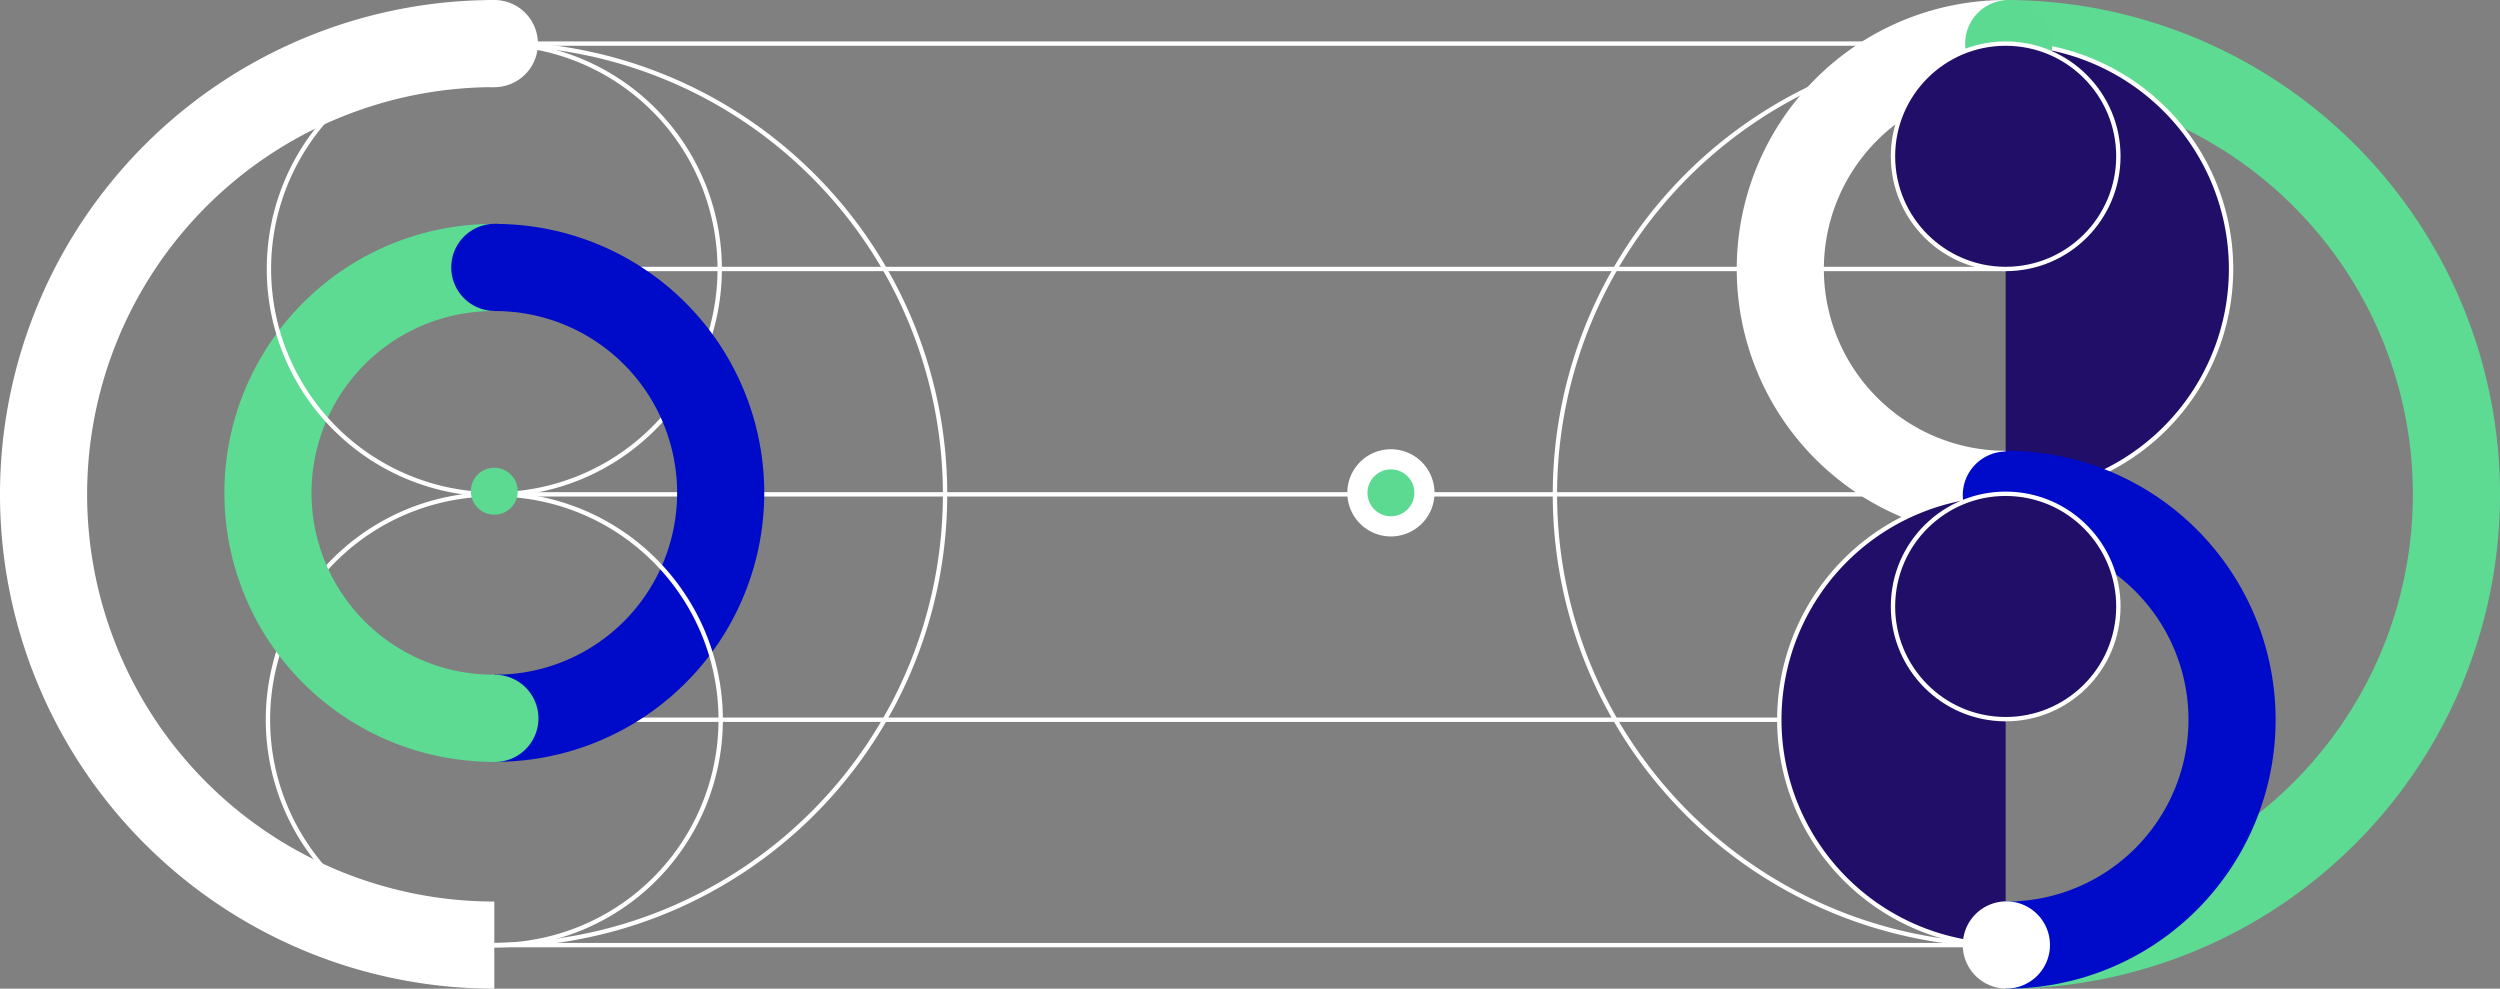
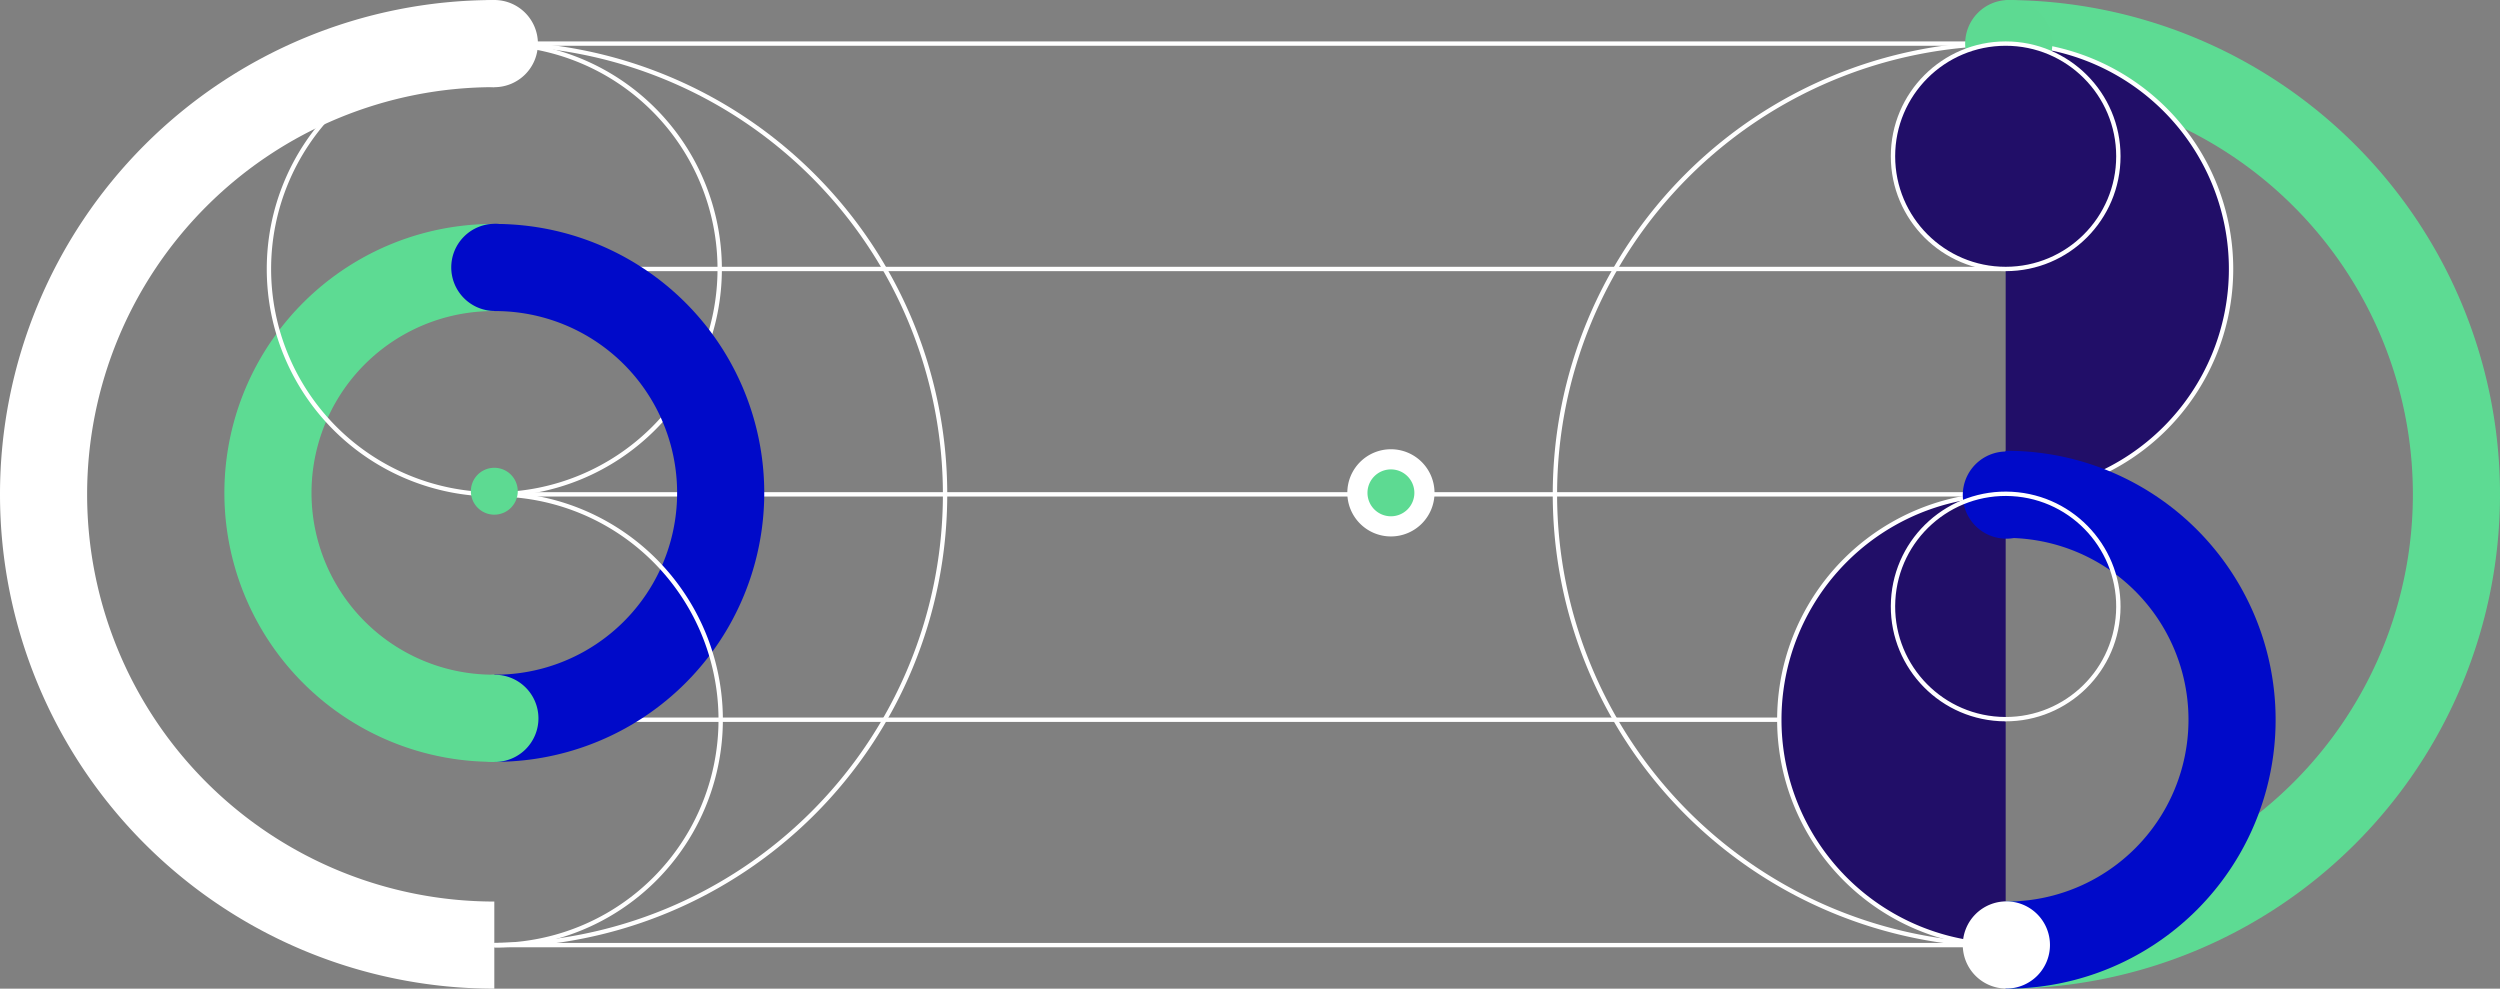
<svg xmlns="http://www.w3.org/2000/svg" width="573.877" height="226.95" viewBox="0 0 573.877 226.95">
  <rect x="0" y="0" width="573.877" height="226.95" fill="#808080" stroke="none" />
  <defs>
    <clipPath id="clip-path">
      <rect id="Rectangle_6283" data-name="Rectangle 6283" width="573.877" height="226.95" fill="none" />
    </clipPath>
  </defs>
  <g id="Groupe_61385" data-name="Groupe 61385" clip-path="url(#clip-path)">
    <path id="Tracé_105301" data-name="Tracé 105301" d="M113.471,216.95a103.471,103.471,0,1,0,0-206.942" fill="none" stroke="#fff" stroke-miterlimit="10" stroke-width="1" />
    <path id="Tracé_105302" data-name="Tracé 105302" d="M113.471,10.008a103.471,103.471,0,1,0,0,206.942" fill="none" stroke="#fff" stroke-miterlimit="10" stroke-width="20" />
    <path id="Tracé_105303" data-name="Tracé 105303" d="M113.471,113.479a51.735,51.735,0,1,0,0-103.471" fill="none" stroke="#fff" stroke-miterlimit="10" stroke-width="1" />
-     <path id="Tracé_105304" data-name="Tracé 105304" d="M113.471,113.479a51.736,51.736,0,1,0,0,103.471" fill="none" stroke="#fff" stroke-miterlimit="10" stroke-width="1" />
    <line id="Ligne_136" data-name="Ligne 136" x2="346.934" transform="translate(113.471 10.008)" fill="none" stroke="#fff" stroke-miterlimit="10" stroke-width="1" />
    <line id="Ligne_137" data-name="Ligne 137" x2="346.934" transform="translate(113.471 61.743)" fill="none" stroke="#fff" stroke-miterlimit="10" stroke-width="1" />
    <line id="Ligne_138" data-name="Ligne 138" x2="346.934" transform="translate(113.471 216.95)" fill="none" stroke="#fff" stroke-miterlimit="10" stroke-width="1" />
    <line id="Ligne_139" data-name="Ligne 139" x2="346.934" transform="translate(113.471 113.479)" fill="none" stroke="#fff" stroke-miterlimit="10" stroke-width="1" />
    <path id="Tracé_105305" data-name="Tracé 105305" d="M329.294,113.133a10.008,10.008,0,1,0-10.008,10.008,10.008,10.008,0,0,0,10.008-10.008" fill="#fff" />
    <path id="Tracé_105306" data-name="Tracé 105306" d="M324.669,113.133a5.382,5.382,0,1,0-5.382,5.382,5.383,5.383,0,0,0,5.382-5.382" fill="#5dda92" />
    <path id="Tracé_105307" data-name="Tracé 105307" d="M460.406,216.95a103.471,103.471,0,1,0,0-206.942" fill="none" stroke="#5ddb93" stroke-miterlimit="10" stroke-width="20" />
    <path id="Tracé_105308" data-name="Tracé 105308" d="M460.406,10.008a103.471,103.471,0,1,0,0,206.942" fill="none" stroke="#fff" stroke-miterlimit="10" stroke-width="1" />
    <path id="Tracé_105309" data-name="Tracé 105309" d="M460.406,113.479a51.735,51.735,0,1,0,0-103.471" fill="#210e68" />
    <path id="Tracé_105310" data-name="Tracé 105310" d="M460.406,113.479a51.735,51.735,0,1,0,0-103.471" fill="none" stroke="#fff" stroke-miterlimit="10" stroke-width="1" />
    <line id="Ligne_140" data-name="Ligne 140" x2="346.934" transform="translate(113.471 165.214)" fill="none" stroke="#fff" stroke-miterlimit="10" stroke-width="1" />
    <path id="Tracé_105311" data-name="Tracé 105311" d="M113.471,164.878a51.736,51.736,0,1,0,0-103.471" fill="none" stroke="#000ac9" stroke-miterlimit="10" stroke-width="20" />
    <path id="Tracé_105312" data-name="Tracé 105312" d="M113.471,61.407a51.736,51.736,0,1,0,0,103.471" fill="none" stroke="#5ddb93" stroke-miterlimit="10" stroke-width="20" />
    <path id="Tracé_105313" data-name="Tracé 105313" d="M113.471,10.008a51.735,51.735,0,1,0,0,103.471" fill="none" stroke="#fff" stroke-miterlimit="10" stroke-width="1" />
    <path id="Tracé_105314" data-name="Tracé 105314" d="M113.471,216.95a51.736,51.736,0,1,0,0-103.471" fill="none" stroke="#fff" stroke-miterlimit="10" stroke-width="1" />
    <path id="Tracé_105315" data-name="Tracé 105315" d="M118.853,112.762a5.382,5.382,0,1,0-5.382,5.382,5.383,5.383,0,0,0,5.382-5.382" fill="#5dda92" />
-     <path id="Tracé_105316" data-name="Tracé 105316" d="M460.406,10.008a51.735,51.735,0,1,0,0,103.471" fill="none" stroke="#fff" stroke-miterlimit="10" stroke-width="20" />
    <path id="Tracé_105317" data-name="Tracé 105317" d="M460.406,216.95a51.736,51.736,0,1,0,0-103.471" fill="none" stroke="#000ac9" stroke-miterlimit="10" stroke-width="20" />
    <path id="Tracé_105318" data-name="Tracé 105318" d="M460.406,113.479a51.736,51.736,0,1,0,0,103.471" fill="#210e68" />
    <path id="Tracé_105319" data-name="Tracé 105319" d="M460.406,113.479a51.736,51.736,0,1,0,0,103.471" fill="none" stroke="#fff" stroke-miterlimit="10" stroke-width="1" />
    <path id="Tracé_105320" data-name="Tracé 105320" d="M470.572,216.918a10.007,10.007,0,1,0-10.008,10.008,10.008,10.008,0,0,0,10.008-10.008" fill="#fff" />
    <path id="Tracé_105321" data-name="Tracé 105321" d="M470.572,113.648a10.007,10.007,0,1,0-10.008,10.008,10.008,10.008,0,0,0,10.008-10.008" fill="#000ac9" />
    <path id="Tracé_105322" data-name="Tracé 105322" d="M123.479,10.008a10.007,10.007,0,1,0-10.008,10.008,10.008,10.008,0,0,0,10.008-10.008" fill="#fff" />
    <path id="Tracé_105323" data-name="Tracé 105323" d="M471.119,10.008a10.007,10.007,0,1,0-10.008,10.008,10.008,10.008,0,0,0,10.008-10.008" fill="#5dda92" />
    <path id="Tracé_105324" data-name="Tracé 105324" d="M123.6,164.9a10.007,10.007,0,1,0-10.008,10.008A10.008,10.008,0,0,0,123.6,164.9" fill="#5ddb93" />
    <path id="Tracé_105325" data-name="Tracé 105325" d="M123.6,61.378a10.007,10.007,0,1,0-10.008,10.008A10.008,10.008,0,0,0,123.6,61.378" fill="#000ac9" />
    <path id="Tracé_105326" data-name="Tracé 105326" d="M486.273,35.875A25.868,25.868,0,1,0,460.4,61.743a25.868,25.868,0,0,0,25.868-25.868" fill="#210e68" />
    <circle id="Ellipse_1454" data-name="Ellipse 1454" cx="25.868" cy="25.868" r="25.868" transform="translate(434.537 10.007)" fill="none" stroke="#fff" stroke-miterlimit="10" stroke-width="1" />
-     <path id="Tracé_105327" data-name="Tracé 105327" d="M486.273,139.216A25.868,25.868,0,1,0,460.4,165.084a25.868,25.868,0,0,0,25.868-25.868" fill="#210e68" />
    <circle id="Ellipse_1455" data-name="Ellipse 1455" cx="25.868" cy="25.868" r="25.868" transform="translate(433.146 163.614) rotate(-86.83)" fill="none" stroke="#fff" stroke-miterlimit="10" stroke-width="1" />
  </g>
</svg>